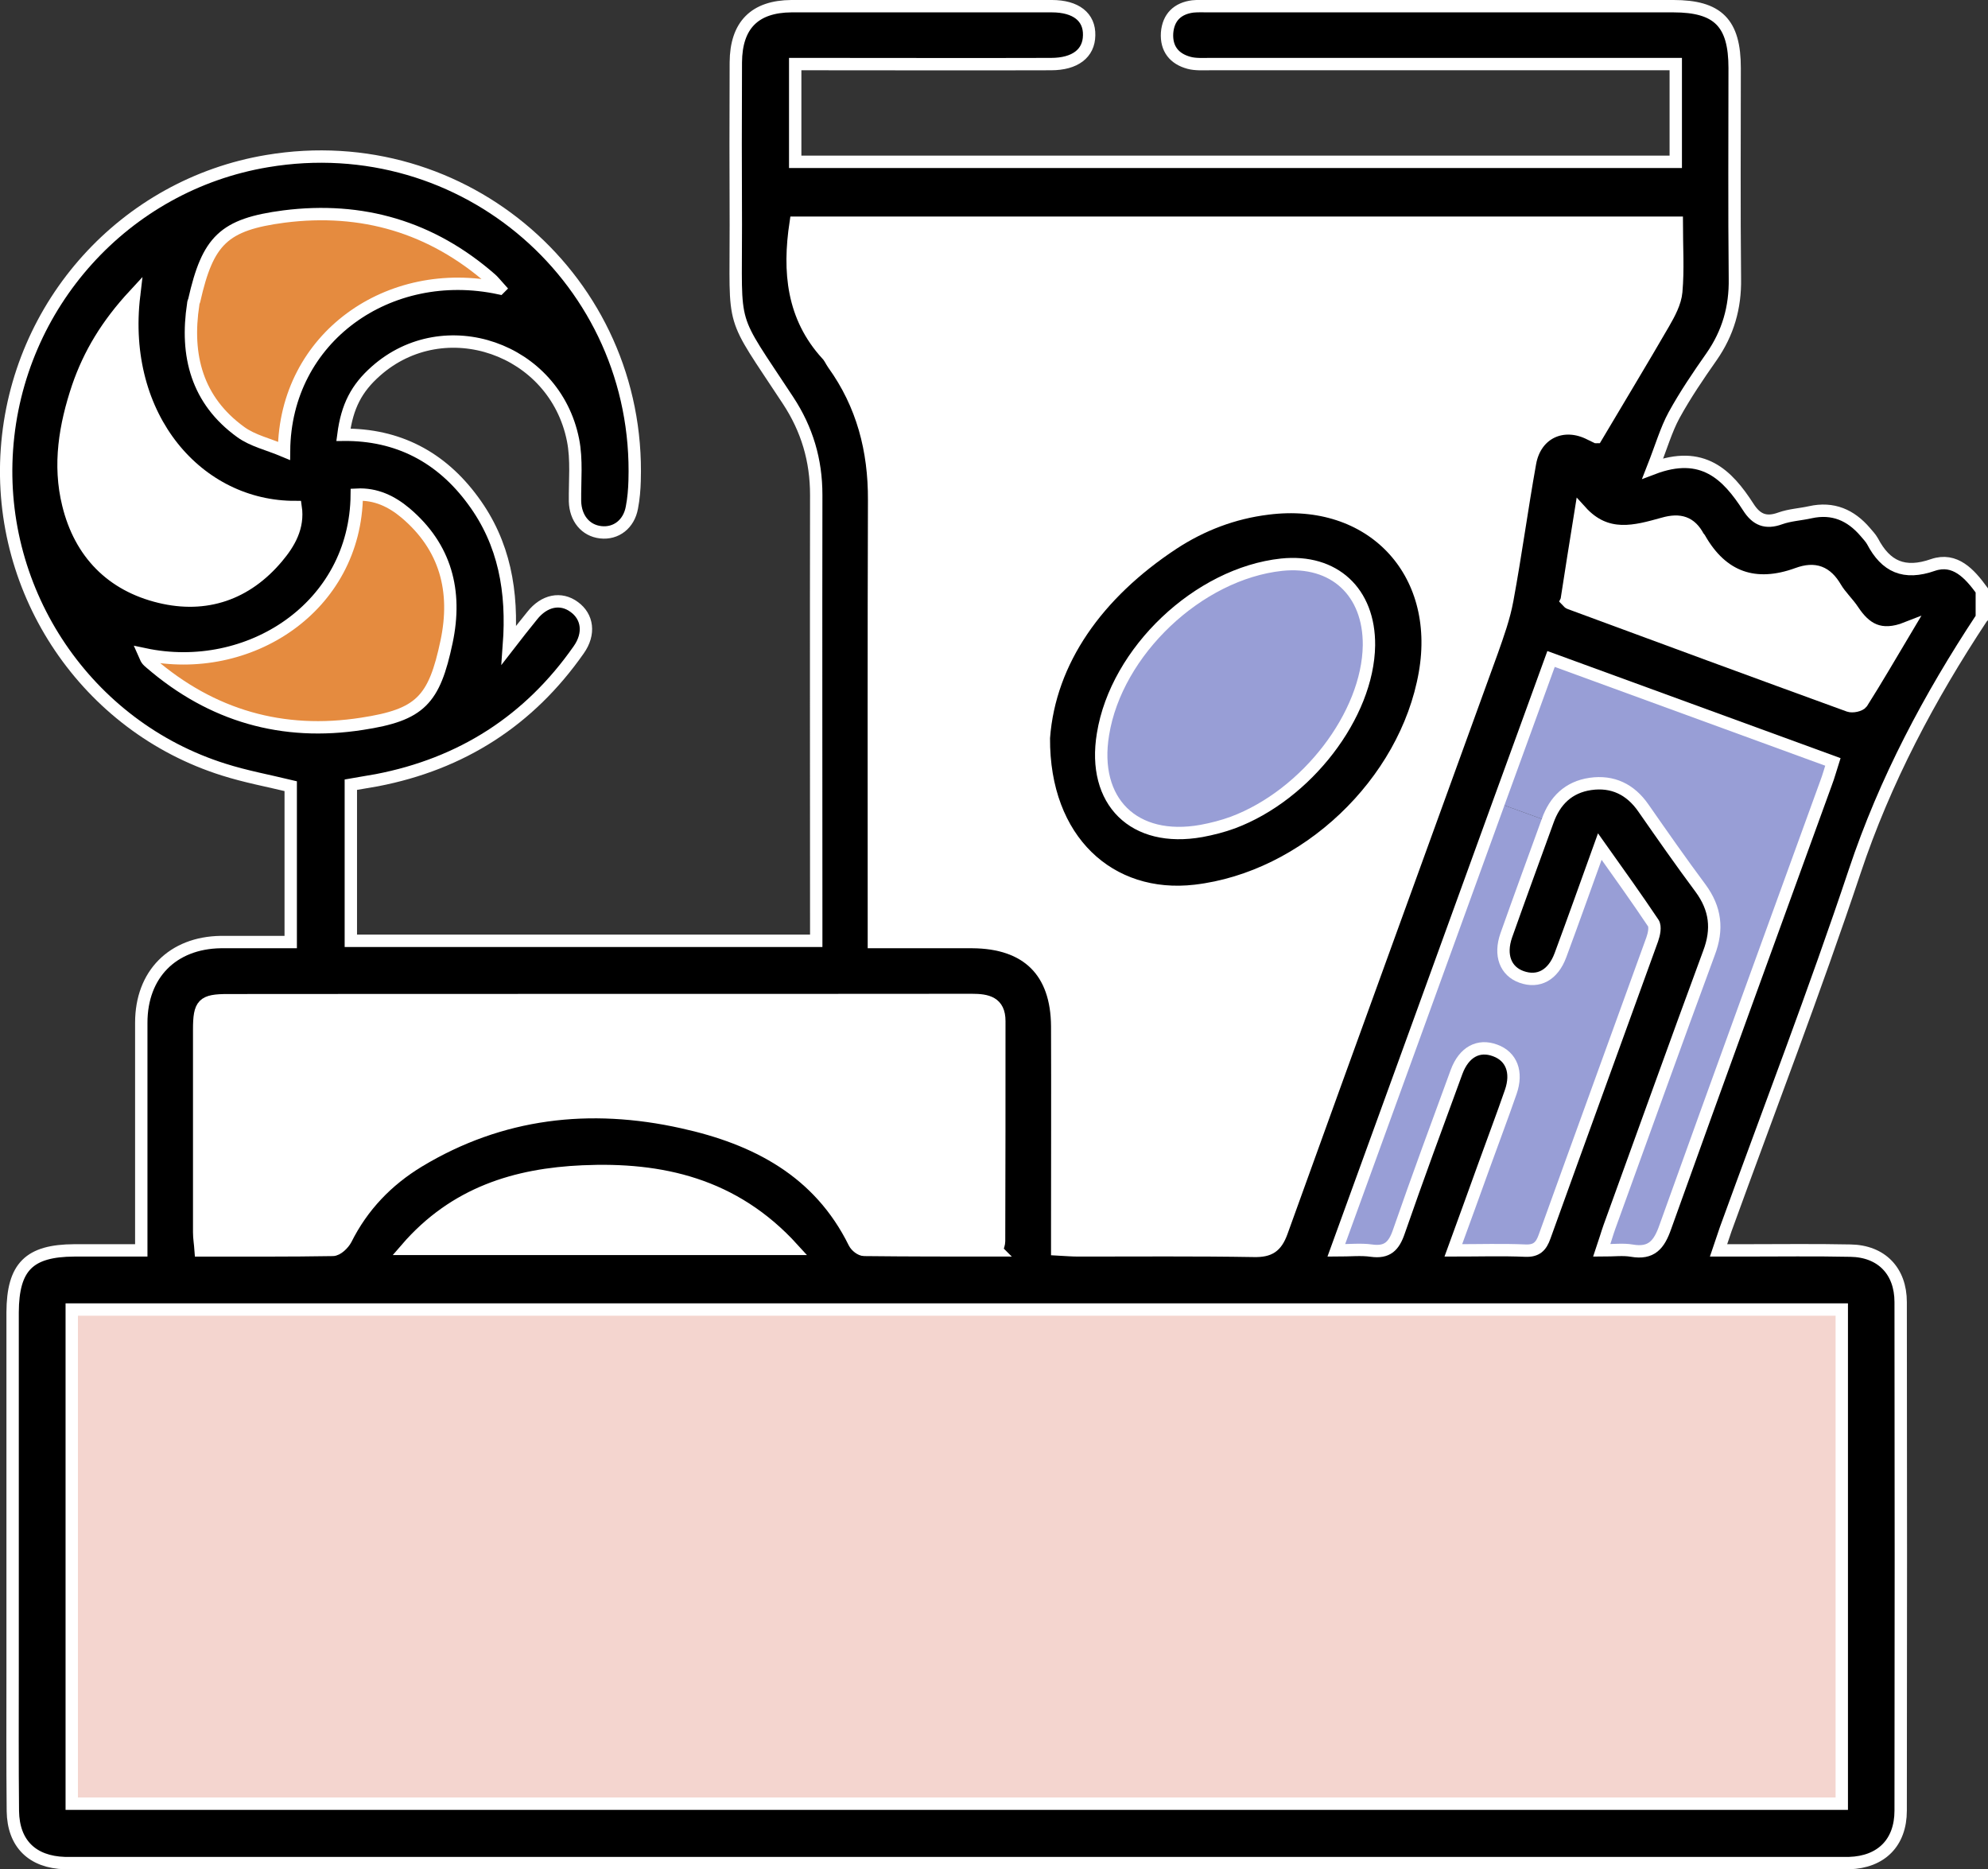
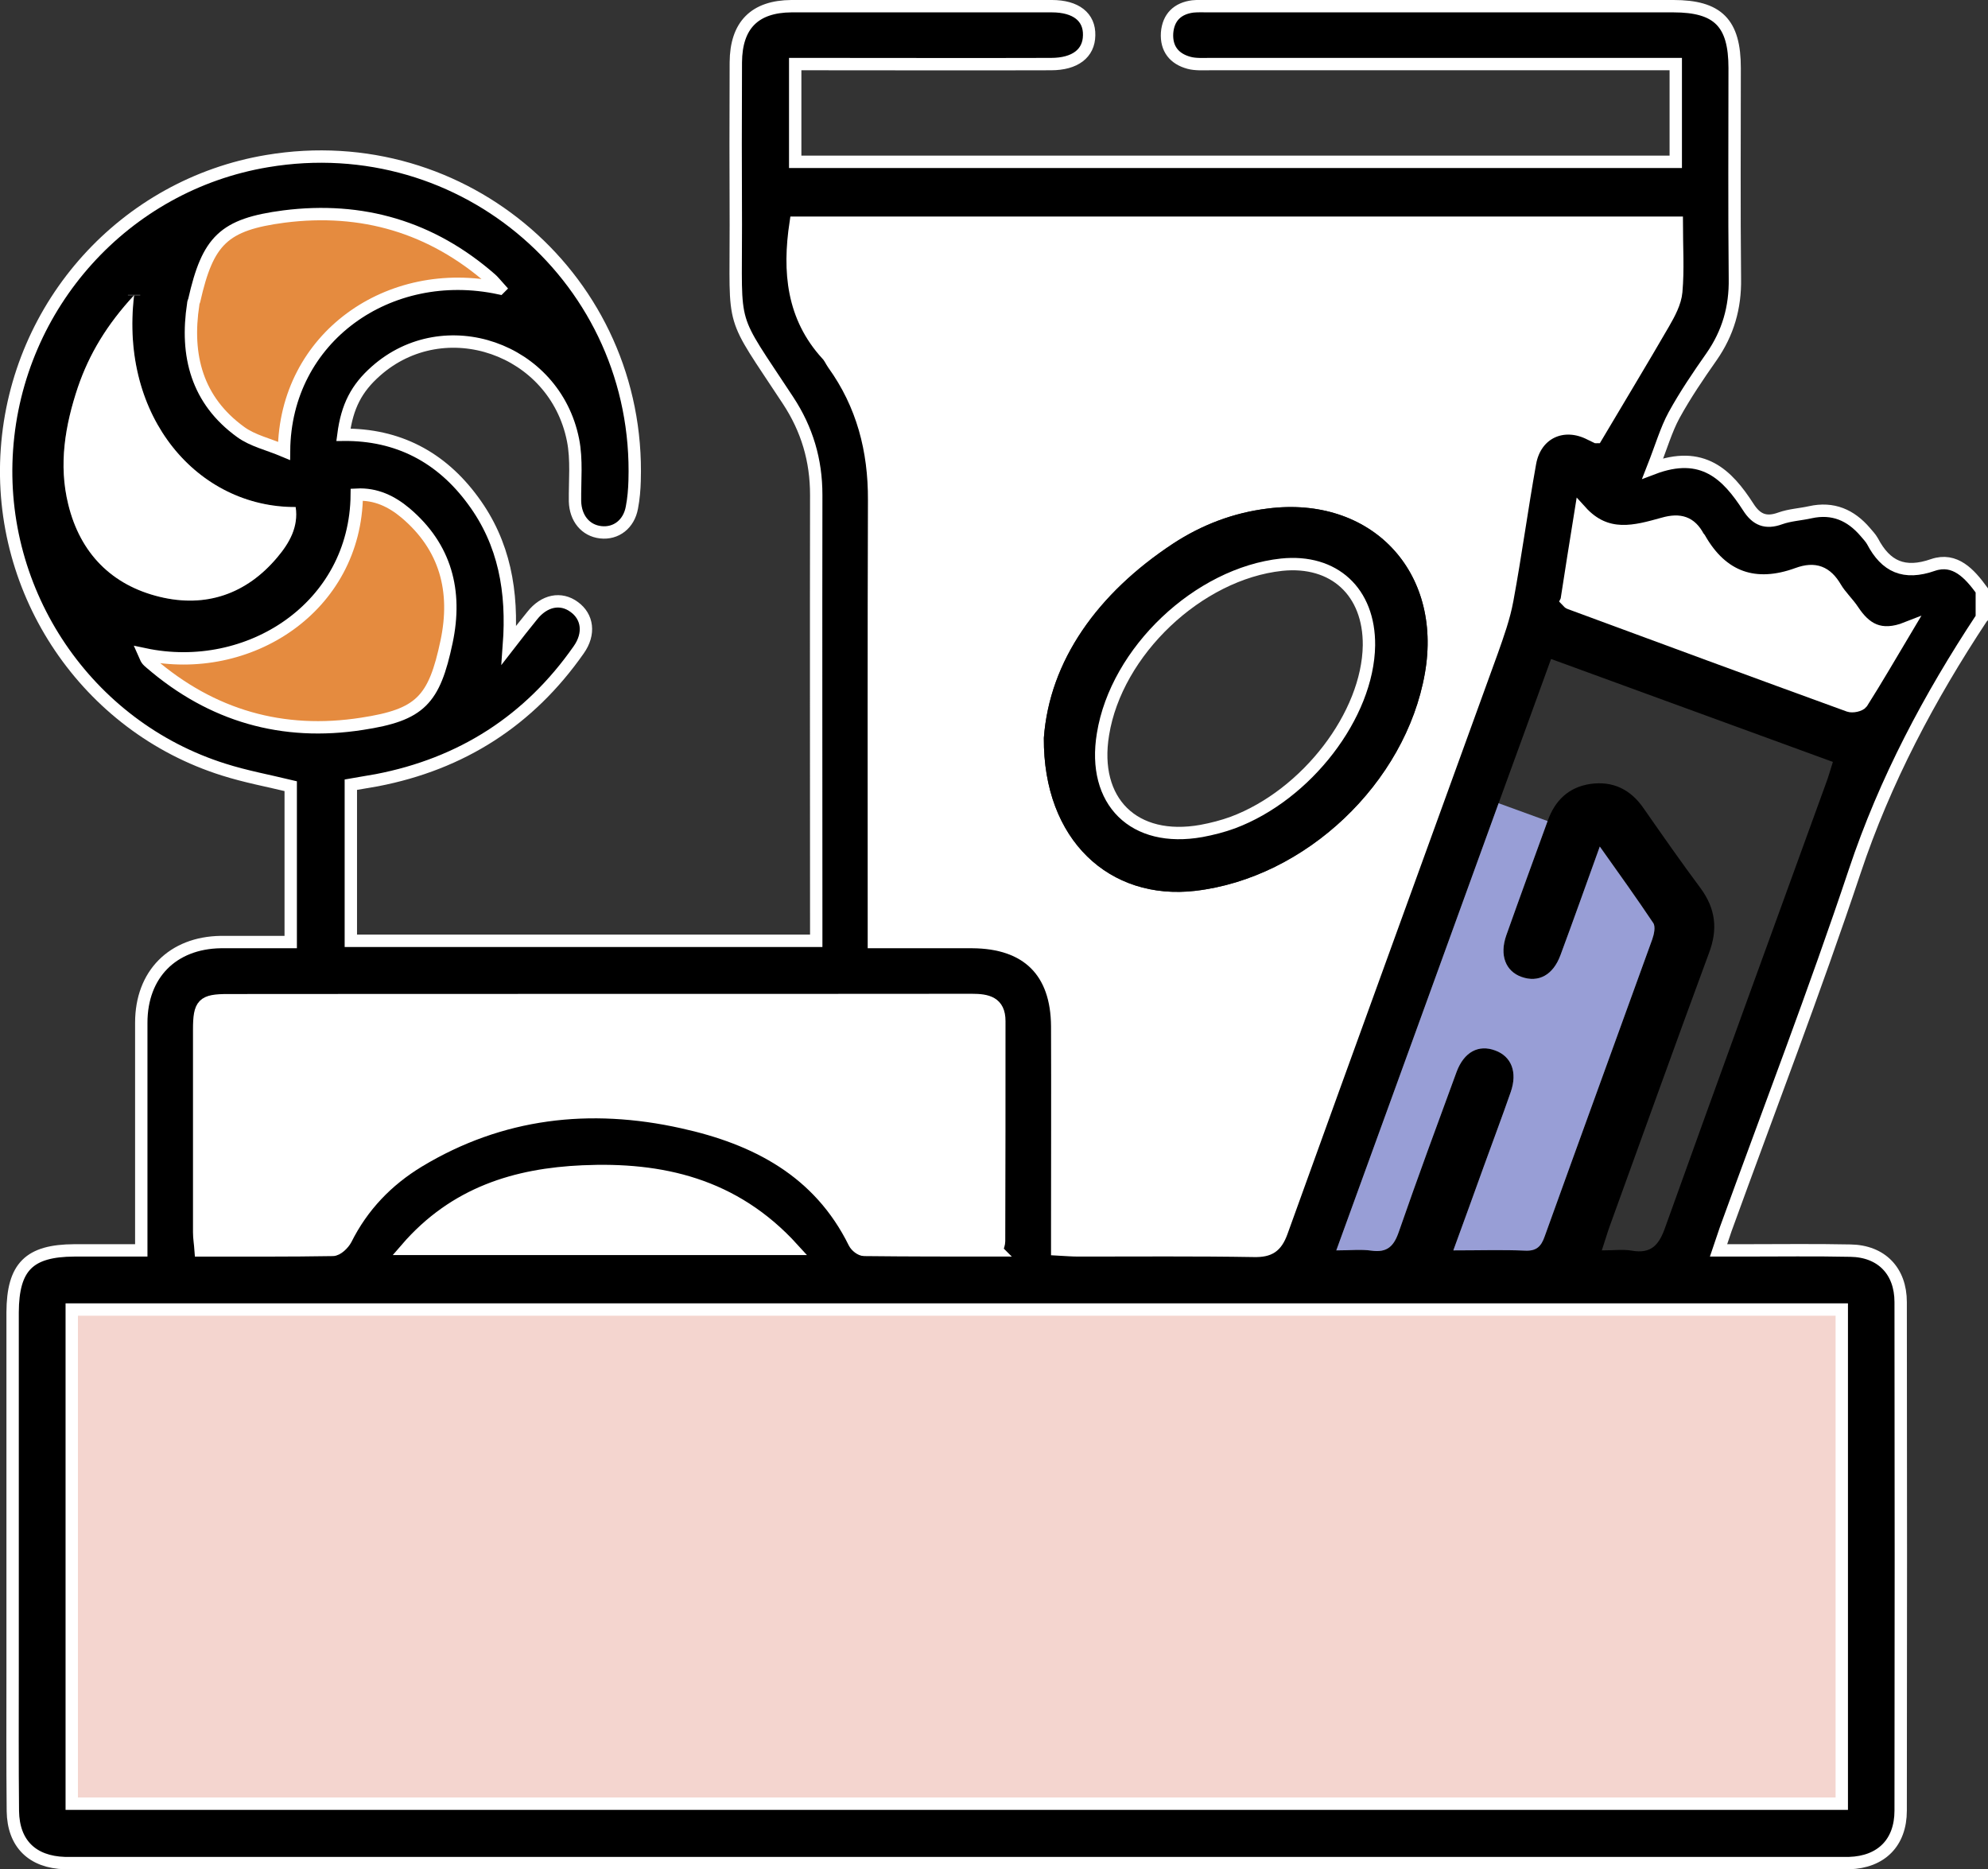
<svg xmlns="http://www.w3.org/2000/svg" id="Layer_2" data-name="Layer 2" viewBox="0 0 80.35 75.54">
  <rect x="0" y="0" width="80.35" height="75.54" fill="#333333" stroke="none" />
  <defs>
    <style>
      .cls-1, .cls-2, .cls-3, .cls-4, .cls-5 {
        stroke-width: 0px;
      }

      .cls-2 {
        fill: #f4d5cf;
      }

      .cls-3 {
        fill: #fff;
      }

      .cls-6 {
        fill: none;
        stroke: #fff;
        stroke-miterlimit: 10;
        stroke-width: .5px;
      }

      .cls-4 {
        fill: #e58b3f;
      }

      .cls-5 {
        fill: #989ed6;
      }
    </style>
  </defs>
  <g id="Layer_1-2" data-name="Layer 1">
    <g>
      <g>
        <path class="cls-1" d="M5.42,11.93c-1.1,1.19-1.81,2.37-2.27,3.71-.52,1.55-.79,3.14-.39,4.75.48,1.96,1.75,3.26,3.7,3.73,1.86.45,3.5-.11,4.75-1.6.48-.57.86-1.22.74-2.03-3.94.02-7.12-3.61-6.53-8.56ZM64.52,17.66c.93-1.57,1.84-3.07,2.72-4.59.23-.4.47-.84.51-1.28.08-.9.02-1.81.02-2.79h-35.61c-.3,1.99-.12,3.81,1.26,5.32.11.11.17.26.26.39,1.18,1.64,1.66,3.48,1.65,5.5-.02,5.62-.01,11.25-.01,16.87v.99h3.97c2.23.01,3.43,1.2,3.44,3.41.01,2.71,0,5.42,0,8.12v.89c.36.02.61.04.86.04,2.37,0,4.73-.02,7.1.02.61.01.89-.16,1.11-.76,2.82-7.83,5.67-15.64,8.5-23.46.24-.68.49-1.37.62-2.08.34-1.84.59-3.7.92-5.54.22-1.22,1.34-1.73,2.43-1.17.11.05.23.11.25.12ZM80.1,23.86v1.1c-2.12,3.21-3.91,6.57-5.14,10.26-1.62,4.85-3.46,9.63-5.21,14.45-.08.24-.16.48-.29.86h1.04c1.43,0,2.86-.02,4.29.01,1.25.02,2.03.82,2.03,2.08.01,6.85.01,13.7,0,20.55,0,1.3-.79,2.08-2.08,2.12H2.62c-1.31-.04-2.08-.78-2.1-2.1-.02-1.91-.01-3.81-.01-5.71v-14.45c.01-1.84.67-2.49,2.49-2.5h2.71v-9.2c0-1.96,1.27-3.23,3.21-3.26.93,0,1.86,0,2.83,0v-6.3c-.91-.22-1.83-.39-2.71-.67C3.51,29.36-.13,23.97.28,18.16c.41-5.86,4.77-10.69,10.52-11.65,7.97-1.34,15.09,4.85,14.85,12.91-.01.36-.04.73-.11,1.09-.12.67-.64,1.07-1.26,1s-1.02-.57-1.04-1.25c-.01-.83.08-1.68-.08-2.48-.74-3.71-5.2-5.24-7.97-2.78-.78.69-1.16,1.42-1.31,2.57,2.2-.02,3.95.9,5.24,2.66,1.27,1.72,1.61,3.68,1.45,5.84.31-.4.62-.8.94-1.19.49-.62,1.16-.75,1.7-.35.54.39.64,1.08.18,1.73-2,2.86-4.73,4.61-8.16,5.27-.33.06-.66.11-1.05.18v6.31h18.81v-.83c0-5.73-.01-11.46,0-17.19,0-1.4-.37-2.65-1.14-3.82-2.39-3.64-2.1-2.74-2.11-7.09-.01-2.19-.01-4.38,0-6.57.01-1.5.76-2.26,2.25-2.27h10.52c.98,0,1.53.44,1.51,1.18-.01.73-.57,1.16-1.54,1.16-3.15.01-6.29,0-9.44,0h-.9v3.95h35.59v-3.95h-18.82c-.29,0-.59.02-.85-.05-.6-.16-.93-.57-.89-1.21.05-.63.42-.99,1.04-1.07.21-.02.42-.01.62-.01h18.8c1.81,0,2.48.68,2.48,2.5,0,2.84-.02,5.68.01,8.51.02,1.17-.28,2.2-.94,3.15-.54.77-1.07,1.55-1.52,2.37-.32.59-.51,1.26-.86,2.15,2.02-.77,3.02.26,3.86,1.56.33.52.71.67,1.29.46.39-.14.82-.16,1.22-.25.91-.2,1.63.11,2.22.8.1.12.21.23.29.37.54,1.03,1.28,1.37,2.45.96.89-.3,1.48.36,1.97,1.03ZM77.07,25.38c-1.09.43-1.69.02-2.17-.7-.21-.32-.51-.59-.71-.93-.37-.63-.83-.82-1.54-.56-1.7.62-3.05.17-3.96-1.44-.01-.02-.04-.03-.05-.06-.31-.58-.74-.72-1.41-.53-1.12.31-2.29.66-3.34-.5-.21,1.31-.4,2.48-.57,3.6.07.07.08.1.11.11,3.76,1.39,7.53,2.78,11.3,4.15.14.05.44-.01.52-.12.59-.93,1.14-1.88,1.82-3.02ZM74.44,72.89v-19.97H2.9v19.97h71.54ZM73.81,31.63c.1-.26.17-.53.27-.84-3.83-1.4-7.59-2.77-11.39-4.16-.71,1.95-1.41,3.89-2.12,5.83-2.18,6.02-4.36,12.01-6.56,18.07.56,0,1-.05,1.42.01.64.09.91-.18,1.11-.77.75-2.16,1.54-4.3,2.33-6.45.3-.81.89-1.12,1.56-.87.66.24.91.88.63,1.68-.35,1.01-.73,2.01-1.09,3.01-.39,1.09-.79,2.18-1.23,3.39,1.06,0,1.98-.03,2.91.01.45.02.64-.17.78-.57,1.44-4,2.9-8,4.35-12.01.07-.2.14-.51.04-.66-.67-1-1.37-1.98-2.16-3.09-.57,1.58-1.07,2.99-1.59,4.39-.3.81-.89,1.12-1.57.88-.65-.23-.9-.88-.62-1.68.55-1.55,1.11-3.08,1.67-4.62.29-.82.84-1.37,1.73-1.5.9-.13,1.62.22,2.14.97.76,1.09,1.52,2.18,2.31,3.24.61.83.71,1.66.34,2.63-1.36,3.68-2.68,7.37-4.02,11.06-.1.28-.18.57-.31.95.49,0,.86-.05,1.21.01.8.14,1.11-.24,1.36-.96,2.15-6,4.33-11.97,6.5-17.95ZM40.38,50.16c.01-2.96.01-5.93.01-8.9,0-.75-.49-.85-1.11-.85-10.02.01-20.05,0-30.07.01-1.01,0-1.16.15-1.16,1.19v8.19c0,.23.04.45.06.73,1.82,0,3.58.01,5.34-.02.18,0,.43-.24.53-.43.67-1.34,1.67-2.38,2.94-3.15,3.33-2.01,6.93-2.41,10.66-1.58,2.96.65,5.52,1.97,6.95,4.87.07.14.26.29.4.29,1.78.02,3.57.02,5.36.02.05-.17.09-.27.09-.37ZM16.42,50.47h15.63c-2.39-2.63-5.34-3.27-8.5-3.13-2.69.12-5.17.86-7.13,3.13ZM20.19,11.65c-.17-.19-.25-.29-.34-.37-2.41-2.11-5.22-2.93-8.37-2.53-2.44.32-3.08.96-3.63,3.39-.02.05-.04.1-.04.15-.32,2.08.15,3.89,1.92,5.17.48.35,1.11.49,1.75.76.04-4.58,4.24-7.53,8.71-6.57ZM18.05,25.93c.43-2.04-.03-3.82-1.66-5.2-.56-.47-1.2-.78-1.97-.74-.04,4.56-4.38,7.34-8.58,6.45.05.11.06.16.09.2.04.06.1.11.16.16,2.47,2.13,5.34,2.95,8.54,2.45,2.36-.36,2.92-.95,3.42-3.32Z" />
        <path class="cls-3" d="M74.9,24.68c.48.72,1.08,1.13,2.17.7-.68,1.14-1.23,2.09-1.82,3.02-.08.11-.38.17-.52.12-3.77-1.37-7.54-2.76-11.3-4.15-.03-.01-.04-.04-.11-.11.17-1.12.36-2.29.57-3.6,1.05,1.16,2.22.81,3.34.5.67-.19,1.1-.05,1.41.53.01.03.04.04.05.06.91,1.61,2.26,2.06,3.96,1.44.71-.26,1.17-.07,1.54.56.2.34.5.61.71.93Z" />
        <path class="cls-2" d="M74.44,52.92v19.97H2.9v-19.97h71.54Z" />
-         <path class="cls-5" d="M74.08,30.79c-.1.31-.17.58-.27.84-2.17,5.98-4.35,11.95-6.5,17.95-.25.72-.56,1.1-1.36.96-.35-.06-.72-.01-1.21-.01.13-.38.21-.67.31-.95,1.34-3.69,2.66-7.38,4.02-11.06.37-.97.27-1.8-.34-2.63-.79-1.06-1.55-2.15-2.31-3.24-.52-.75-1.24-1.1-2.14-.97-.89.13-1.44.68-1.73,1.5l-1.98-.72c.71-1.94,1.41-3.88,2.12-5.83,3.8,1.39,7.56,2.76,11.39,4.16Z" />
        <path class="cls-3" d="M67.77,9c0,.98.06,1.89-.02,2.79-.04.44-.28.88-.51,1.28-.88,1.52-1.79,3.02-2.72,4.59-.02,0-.14-.07-.25-.12-1.09-.56-2.21-.05-2.43,1.17-.33,1.84-.58,3.7-.92,5.54-.13.71-.38,1.4-.62,2.08-2.83,7.82-5.68,15.63-8.5,23.46-.22.6-.5.77-1.11.76-2.37-.04-4.73-.02-7.1-.02-.25,0-.5-.02-.86-.04v-.89c0-2.7.01-5.41,0-8.12-.01-2.21-1.21-3.4-3.44-3.41h-3.97v-.99c0-5.62-.01-11.25.01-16.87,0-2.02-.47-3.86-1.65-5.5-.09-.13-.15-.28-.26-.39-1.38-1.51-1.56-3.33-1.26-5.32h35.61ZM57.59,27.21c.73-4.14-2.19-7.19-6.35-6.66-1.39.17-2.67.66-3.83,1.42-3.05,2.01-4.99,4.73-5.22,7.85-.03,4.14,2.67,6.58,6.12,6.18,4.45-.52,8.5-4.35,9.28-8.79Z" />
        <path class="cls-5" d="M66.82,37.3c.1.15.03.46-.04.66-1.45,4.01-2.91,8.01-4.35,12.01-.14.4-.33.59-.78.57-.93-.04-1.85-.01-2.91-.01.44-1.21.84-2.3,1.23-3.39.36-1,.74-2,1.09-3.01.28-.8.03-1.44-.63-1.68-.67-.25-1.26.06-1.56.87-.79,2.15-1.58,4.29-2.33,6.45-.2.59-.47.86-1.11.77-.42-.06-.86-.01-1.42-.01,2.2-6.06,4.38-12.05,6.56-18.07l1.98.72c-.56,1.54-1.12,3.07-1.67,4.62-.28.8-.03,1.45.62,1.68.68.24,1.27-.07,1.57-.88.52-1.4,1.02-2.81,1.59-4.39.79,1.11,1.49,2.09,2.16,3.09Z" />
        <path class="cls-1" d="M51.24,20.55c4.16-.53,7.08,2.52,6.35,6.66-.78,4.44-4.83,8.27-9.28,8.79-3.45.4-6.15-2.04-6.12-6.18.23-3.12,2.17-5.84,5.22-7.85,1.16-.76,2.44-1.25,3.83-1.42ZM55.33,26.08c.02-2.16-1.41-3.48-3.53-3.26-3.36.36-6.68,3.5-7.22,6.85-.45,2.72,1.25,4.4,3.98,3.91.43-.08.86-.19,1.27-.34,2.99-1.12,5.46-4.35,5.5-7.16Z" />
-         <path class="cls-5" d="M51.8,22.82c2.12-.22,3.55,1.1,3.53,3.26-.04,2.81-2.51,6.04-5.5,7.16-.41.15-.84.26-1.27.34-2.73.49-4.43-1.19-3.98-3.91.54-3.35,3.86-6.49,7.22-6.85Z" />
        <path class="cls-3" d="M40.39,41.26c0,2.97,0,5.94-.01,8.9,0,.1-.04.2-.09.37-1.79,0-3.58,0-5.36-.02-.14,0-.33-.15-.4-.29-1.43-2.9-3.99-4.22-6.95-4.87-3.73-.83-7.33-.43-10.66,1.58-1.27.77-2.27,1.81-2.94,3.15-.1.19-.35.43-.53.43-1.76.03-3.52.02-5.34.02-.02-.28-.06-.5-.06-.73v-8.19c0-1.04.15-1.19,1.16-1.19,10.02-.01,20.05,0,30.07-.01.62,0,1.11.1,1.11.85Z" />
        <path class="cls-3" d="M32.05,50.47h-15.63c1.96-2.27,4.44-3.01,7.13-3.13,3.16-.14,6.11.5,8.5,3.13Z" />
        <path class="cls-4" d="M19.85,11.28c.09.08.17.18.34.37-4.47-.96-8.67,1.99-8.71,6.57-.64-.27-1.27-.41-1.75-.76-1.77-1.28-2.24-3.09-1.92-5.17,0-.05.02-.1.04-.15.55-2.43,1.19-3.07,3.63-3.39,3.15-.4,5.96.42,8.37,2.53Z" />
        <path class="cls-4" d="M16.39,20.73c1.63,1.38,2.09,3.16,1.66,5.2-.5,2.37-1.06,2.96-3.42,3.32-3.2.5-6.07-.32-8.54-2.45-.06-.05-.12-.1-.16-.16-.03-.04-.04-.09-.09-.2,4.2.89,8.54-1.89,8.58-6.45.77-.04,1.41.27,1.97.74Z" />
        <path class="cls-3" d="M11.95,20.49c.12.81-.26,1.46-.74,2.03-1.25,1.49-2.89,2.05-4.75,1.6-1.95-.47-3.22-1.77-3.7-3.73-.4-1.61-.13-3.2.39-4.75.46-1.34,1.17-2.52,2.27-3.71-.59,4.95,2.59,8.58,6.53,8.56Z" />
      </g>
      <g>
        <path class="cls-6" d="M80.1,24.96c-2.12,3.21-3.91,6.57-5.14,10.26-1.62,4.85-3.46,9.63-5.21,14.45-.08.24-.16.48-.29.86h1.04c1.43,0,2.86-.02,4.29.01,1.25.02,2.03.82,2.03,2.08.01,6.85.01,13.7,0,20.55,0,1.3-.79,2.08-2.08,2.12H2.62c-1.31-.04-2.08-.78-2.1-2.1-.02-1.91-.01-3.81-.01-5.71v-14.45c.01-1.84.67-2.49,2.49-2.5h2.71v-9.2c0-1.96,1.27-3.23,3.21-3.26.93,0,1.86,0,2.83,0v-6.3c-.91-.22-1.83-.39-2.71-.67C3.51,29.36-.13,23.97.28,18.16c.41-5.86,4.77-10.69,10.52-11.65,7.97-1.34,15.09,4.85,14.85,12.91-.01.36-.04.73-.11,1.09-.12.67-.64,1.07-1.26,1s-1.02-.57-1.04-1.25c-.01-.83.08-1.68-.08-2.48-.74-3.71-5.2-5.24-7.97-2.78-.78.69-1.16,1.42-1.31,2.57,2.2-.02,3.95.9,5.24,2.66,1.27,1.72,1.61,3.68,1.45,5.84.31-.4.62-.8.94-1.19.49-.62,1.16-.75,1.7-.35.54.39.64,1.08.18,1.73-2,2.86-4.73,4.61-8.16,5.27-.33.06-.66.11-1.05.18v6.31h18.81v-.83c0-5.73-.01-11.46,0-17.19,0-1.4-.37-2.65-1.14-3.82-2.39-3.64-2.1-2.74-2.11-7.09-.01-2.19-.01-4.38,0-6.57.01-1.5.76-2.26,2.25-2.27h10.52c.98,0,1.53.44,1.51,1.18-.01.73-.57,1.16-1.54,1.16-3.15.01-6.29,0-9.44,0h-.9v3.95h35.59v-3.95h-18.82c-.29,0-.59.02-.85-.05-.6-.16-.93-.57-.89-1.21.05-.63.42-.99,1.04-1.07.21-.02.42-.01.62-.01h18.8c1.81,0,2.48.68,2.48,2.5,0,2.84-.02,5.68.01,8.51.02,1.17-.28,2.2-.94,3.15-.54.77-1.07,1.55-1.52,2.37-.32.59-.51,1.26-.86,2.15,2.02-.77,3.02.26,3.86,1.56.33.52.71.67,1.29.46.39-.14.82-.16,1.22-.25.91-.2,1.63.11,2.22.8.1.12.21.23.29.37.54,1.03,1.28,1.37,2.45.96.89-.3,1.48.36,1.97,1.03v1.1Z" />
        <path class="cls-6" d="M64.52,17.66h.01" />
        <path class="cls-6" d="M64.52,17.66c.93-1.57,1.84-3.07,2.72-4.59.23-.4.47-.84.51-1.28.08-.9.02-1.81.02-2.79h-35.61c-.3,1.99-.12,3.81,1.26,5.32.11.11.17.26.26.39,1.18,1.64,1.66,3.48,1.65,5.5-.02,5.62-.01,11.25-.01,16.87v.99h3.97c2.23.01,3.43,1.2,3.44,3.41.01,2.71,0,5.42,0,8.12v.89c.36.02.61.04.86.04,2.37,0,4.73-.02,7.1.02.61.01.89-.16,1.11-.76,2.82-7.83,5.67-15.64,8.5-23.46.24-.68.49-1.37.62-2.08.34-1.84.59-3.7.92-5.54.22-1.22,1.34-1.73,2.43-1.17.11.05.23.11.25.12Z" />
        <path class="cls-6" d="M40.29,50.53c.05-.17.09-.27.09-.37.01-2.96.01-5.93.01-8.9,0-.75-.49-.85-1.11-.85-10.02.01-20.05,0-30.07.01-1.01,0-1.16.15-1.16,1.19v8.19c0,.23.04.45.06.73,1.82,0,3.58.01,5.34-.02.18,0,.43-.24.53-.43.67-1.34,1.67-2.38,2.94-3.15,3.33-2.01,6.93-2.41,10.66-1.58,2.96.65,5.52,1.97,6.95,4.87.07.14.26.29.4.29,1.78.02,3.57.02,5.36.02Z" />
        <path class="cls-6" d="M32.05,50.47c-2.39-2.63-5.34-3.27-8.5-3.13-2.69.12-5.17.86-7.13,3.13h15.63Z" />
        <path class="cls-6" d="M2.9,72.89v-19.97h71.54v19.97H2.9Z" />
-         <path class="cls-6" d="M62.55,33.18c-.56,1.54-1.12,3.07-1.67,4.62-.28.8-.03,1.45.62,1.68.68.24,1.27-.07,1.57-.88.52-1.4,1.02-2.81,1.59-4.39.79,1.11,1.49,2.09,2.16,3.09.1.15.03.46-.04.66-1.45,4.01-2.91,8.01-4.35,12.01-.14.4-.33.59-.78.57-.93-.04-1.85-.01-2.91-.01.44-1.21.84-2.3,1.23-3.39.36-1,.74-2,1.09-3.01.28-.8.03-1.44-.63-1.68-.67-.25-1.26.06-1.56.87-.79,2.15-1.58,4.29-2.33,6.45-.2.59-.47.86-1.11.77-.42-.06-.86-.01-1.42-.01,2.2-6.06,4.38-12.05,6.56-18.07.71-1.94,1.41-3.88,2.12-5.83,3.8,1.39,7.56,2.76,11.39,4.16-.1.31-.17.58-.27.84-2.17,5.98-4.35,11.95-6.5,17.95-.25.72-.56,1.1-1.36.96-.35-.06-.72-.01-1.21-.01.13-.38.21-.67.31-.95,1.34-3.69,2.66-7.38,4.02-11.06.37-.97.27-1.8-.34-2.63-.79-1.06-1.55-2.15-2.31-3.24-.52-.75-1.24-1.1-2.14-.97-.89.13-1.44.68-1.73,1.5Z" />
        <path class="cls-6" d="M20.19,11.65c-4.47-.96-8.67,1.99-8.71,6.57-.64-.27-1.27-.41-1.75-.76-1.77-1.28-2.24-3.09-1.92-5.17,0-.05.02-.1.04-.15.55-2.43,1.19-3.07,3.63-3.39,3.15-.4,5.96.42,8.37,2.53.09.08.17.18.34.37Z" />
        <path class="cls-6" d="M5.84,26.44c4.2.89,8.54-1.89,8.58-6.45.77-.04,1.41.27,1.97.74,1.63,1.38,2.09,3.16,1.66,5.2-.5,2.37-1.06,2.96-3.42,3.32-3.2.5-6.07-.32-8.54-2.45-.06-.05-.12-.1-.16-.16-.03-.04-.04-.09-.09-.2Z" />
-         <path class="cls-6" d="M5.42,11.93c-.59,4.95,2.59,8.58,6.53,8.56.12.81-.26,1.46-.74,2.03-1.25,1.49-2.89,2.05-4.75,1.6-1.95-.47-3.22-1.77-3.7-3.73-.4-1.61-.13-3.2.39-4.75.46-1.34,1.17-2.52,2.27-3.71Z" />
        <line class="cls-6" x1="5.42" y1="11.93" x2="5.42" y2="11.92" />
        <path class="cls-6" d="M63.32,24.26c.17-1.12.36-2.29.57-3.6,1.05,1.16,2.22.81,3.34.5.67-.19,1.1-.05,1.41.53.01.03.04.04.05.06.91,1.61,2.26,2.06,3.96,1.44.71-.26,1.17-.07,1.54.56.2.34.5.61.71.93.48.72,1.08,1.13,2.17.7-.68,1.14-1.23,2.09-1.82,3.02-.08.11-.38.17-.52.12-3.77-1.37-7.54-2.76-11.3-4.15-.03-.01-.04-.04-.11-.11Z" />
-         <path class="cls-6" d="M42.19,29.82c.23-3.12,2.17-5.84,5.22-7.85,1.16-.76,2.44-1.25,3.83-1.42,4.16-.53,7.08,2.52,6.35,6.66-.78,4.44-4.83,8.27-9.28,8.79-3.45.4-6.15-2.04-6.12-6.18Z" />
        <path class="cls-6" d="M55.33,26.08c-.04,2.81-2.51,6.04-5.5,7.16-.41.15-.84.26-1.27.34-2.73.49-4.43-1.19-3.98-3.91.54-3.35,3.86-6.49,7.22-6.85,2.12-.22,3.55,1.1,3.53,3.26Z" />
      </g>
    </g>
  </g>
</svg>